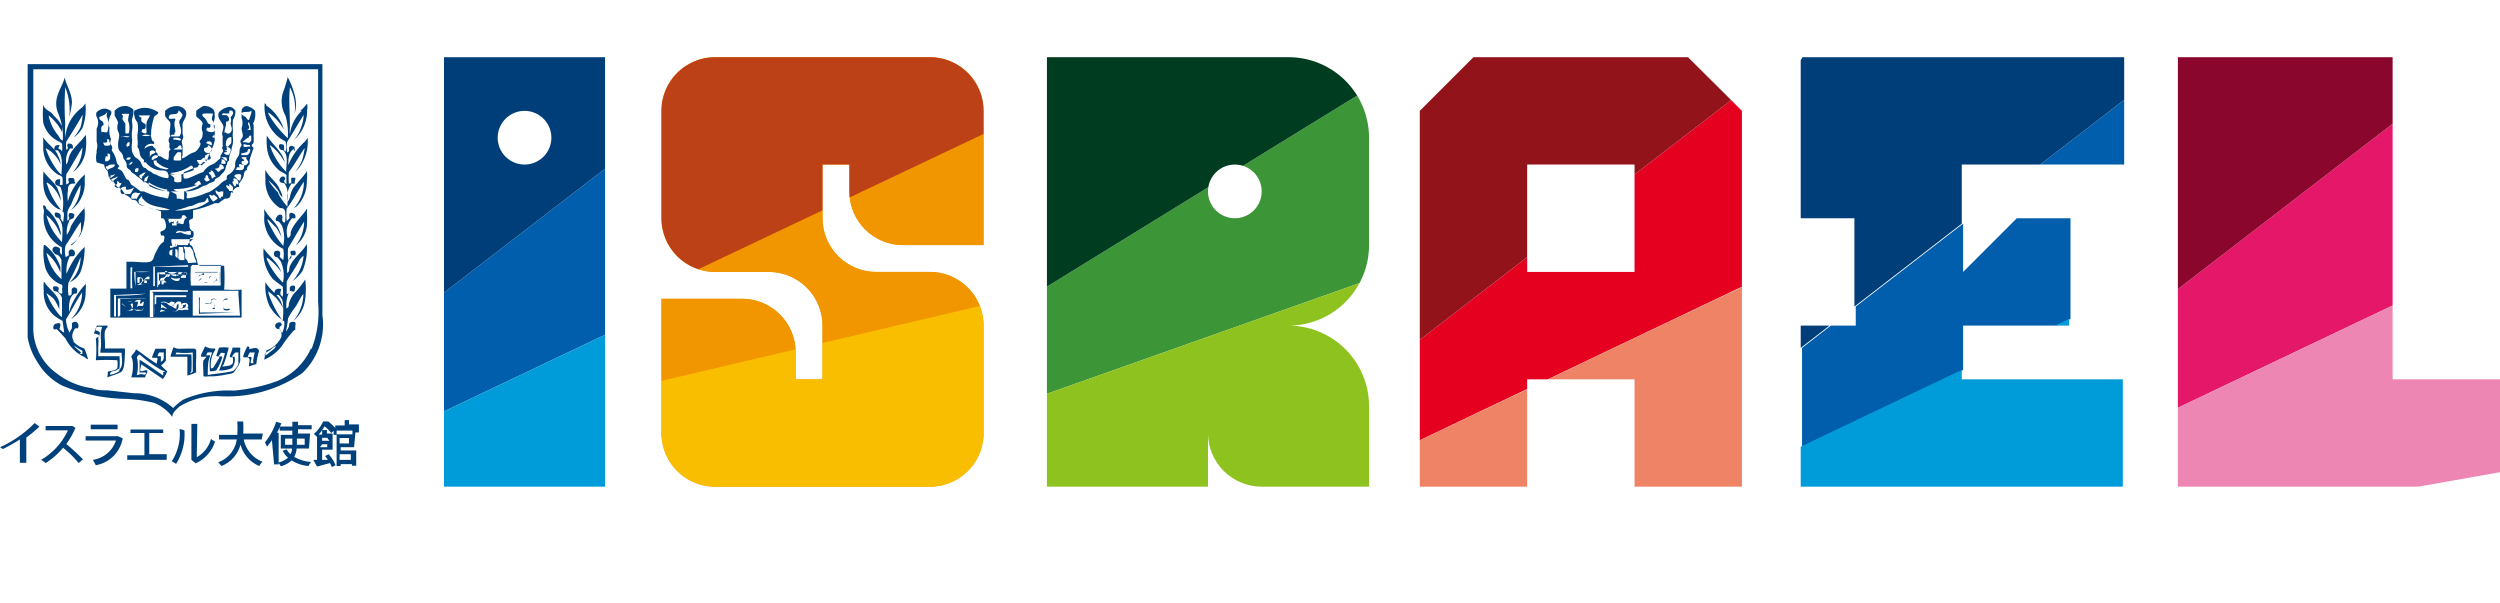
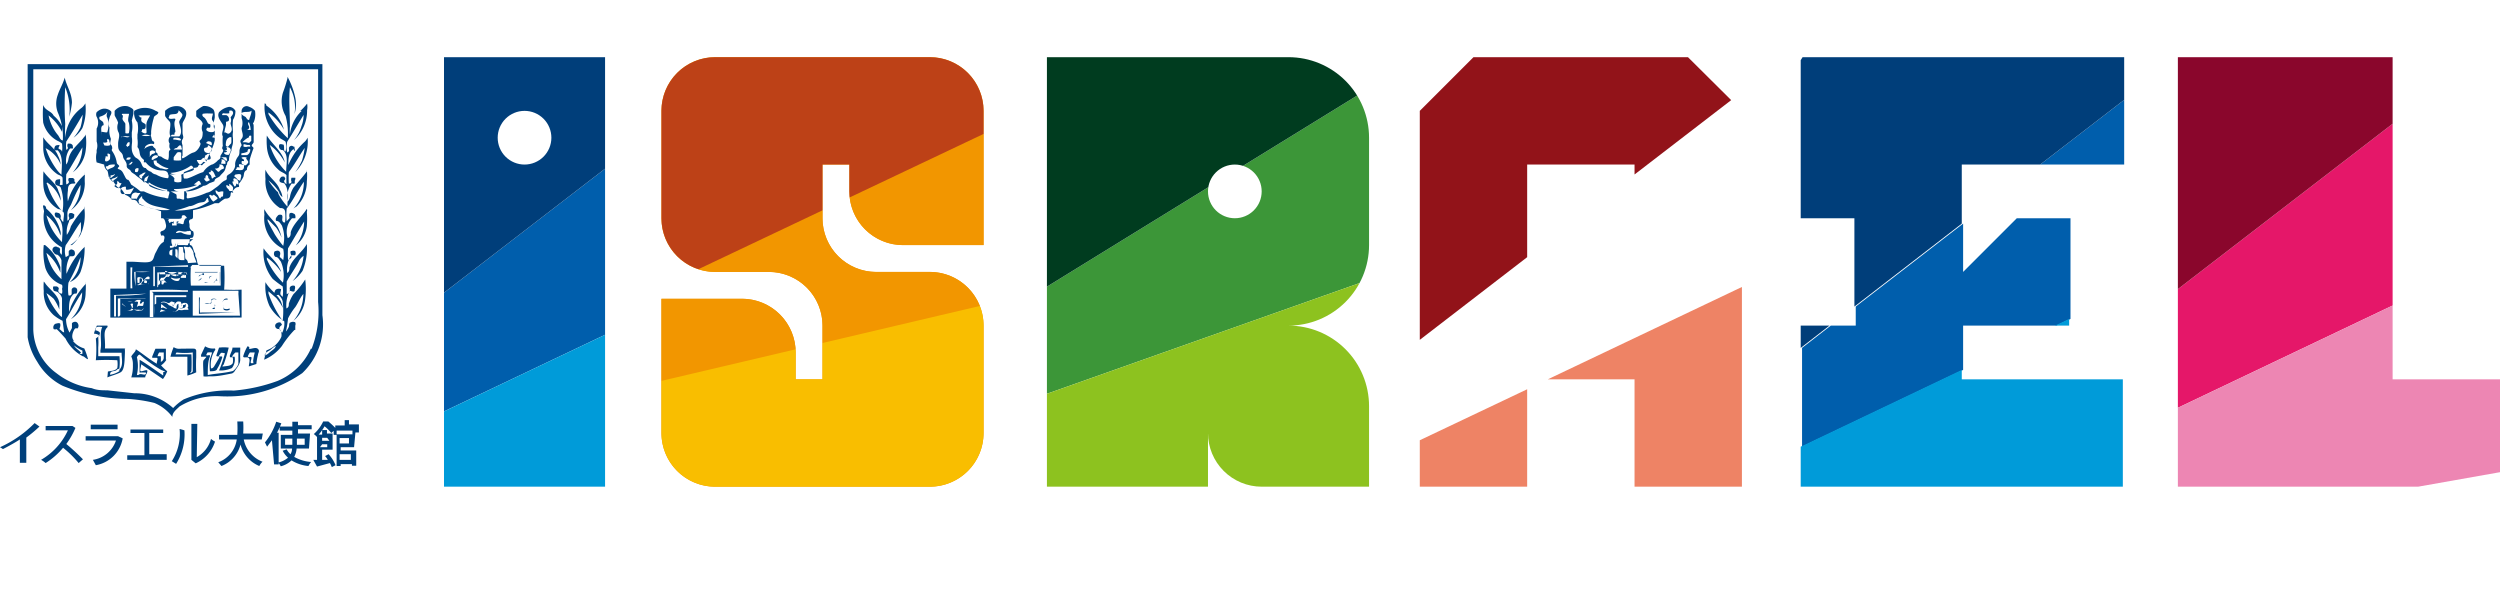
<svg xmlns="http://www.w3.org/2000/svg" viewBox="0 0 93.13 22.48">
  <defs>
    <style>.cls-1{fill:#f29600;}.cls-2{fill:none;}.cls-3{clip-path:url(#clip-path);}.cls-4{fill:#bd4117;}.cls-5{fill:#f9be00;}.cls-6{fill:#e50020;}.cls-7{fill:#921319;}.cls-8{fill:#ee8365;}.cls-9{fill:#e51769;}.cls-10{fill:#8a062c;}.cls-11{fill:#ed86b3;}.cls-12{clip-path:url(#clip-path-2);}.cls-13{fill:#3c9638;}.cls-14{fill:#003c1f;}.cls-15{fill:#8dc21f;}.cls-16{clip-path:url(#clip-path-3);}.cls-17{fill:#005eac;}.cls-18{fill:#003e7a;}.cls-19{fill:#009bd9;}.cls-20{clip-path:url(#clip-path-4);}.cls-21{fill:#00407b;}</style>
    <clipPath id="clip-path" transform="translate(0 2.13)">
      <path class="cls-1" d="M26.64,0a2,2,0,0,0-2,2V6a2,2,0,0,0,2,2h2a2,2,0,0,1,2,2v2h-1V11a2,2,0,0,0-2-2h-3v5a2,2,0,0,0,2,2h8a2,2,0,0,0,2-2V10a2,2,0,0,0-2-2h-2a2,2,0,0,1-2-2V4h1V5a2,2,0,0,0,2,2h3V2a2,2,0,0,0-2-2Z" />
    </clipPath>
    <clipPath id="clip-path-2" transform="translate(0 2.13)">
      <path class="cls-2" d="M45,5a1,1,0,1,1,1,1,1,1,0,0,1-1-1M39,0V16h6V14a2,2,0,0,0,2,2h4V13a3,3,0,0,0-3-3,3,3,0,0,0,3-3V3a3,3,0,0,0-3-3Z" />
    </clipPath>
    <clipPath id="clip-path-3" transform="translate(0 2.13)">
      <path class="cls-2" d="M18.54,3a1,1,0,1,1,1,1,1,1,0,0,1-1-1m-2,13h6V0h-6Z" />
    </clipPath>
    <clipPath id="clip-path-4" transform="translate(0 2.13)">
      <rect class="cls-2" x="1.03" y="0.26" width="11.02" height="13.15" />
    </clipPath>
  </defs>
  <g id="レイヤー_2" data-name="レイヤー 2">
    <g id="レイヤー_1-2" data-name="レイヤー 1">
      <path class="cls-1" d="M26.64,0a2,2,0,0,0-2,2V6a2,2,0,0,0,2,2h2a2,2,0,0,1,2,2v2h-1V11a2,2,0,0,0-2-2h-3v5a2,2,0,0,0,2,2h8a2,2,0,0,0,2-2V10a2,2,0,0,0-2-2h-2a2,2,0,0,1-2-2V4h1V5a2,2,0,0,0,2,2h3V2a2,2,0,0,0-2-2Z" transform="translate(0 2.13)" />
      <g class="cls-3">
        <polygon class="cls-1" points="9.97 17.64 42.4 10.01 40.98 2.93 9.97 17.64" />
        <polygon class="cls-4" points="26.9 0 9.97 17.64 40.98 2.93 26.9 0" />
        <polygon class="cls-5" points="9.97 17.64 42.4 10.01 39.96 18.81 9.97 17.64" />
      </g>
-       <polygon class="cls-6" points="60.89 6.5 60.89 10.13 56.89 10.13 56.89 9.58 52.89 12.66 52.89 16.4 56.89 14.49 56.89 14.13 57.66 14.13 64.89 10.68 64.89 4.13 64.49 3.73 60.89 6.5" />
      <polygon class="cls-7" points="54.89 2.13 52.89 4.13 52.89 12.66 56.89 9.58 56.89 6.13 60.89 6.13 60.89 6.5 64.49 3.73 62.88 2.13 54.89 2.13" />
      <path class="cls-8" d="M57.66,12h3.23v4h3.87l.13,0V8.56Zm-4.77,2.27V16h4V12.37Z" transform="translate(0 2.13)" />
      <polygon class="cls-9" points="81.13 10.77 81.13 15.19 89.13 11.38 89.13 4.61 81.13 10.77" />
      <polygon class="cls-10" points="81.13 2.13 81.13 10.77 89.13 4.61 89.13 2.13 81.13 2.13" />
      <polygon class="cls-11" points="81.13 15.19 81.13 18.13 90.08 18.13 93.13 17.59 93.13 14.13 89.13 14.13 89.13 11.38 81.13 15.19" />
      <g class="cls-12">
        <polygon class="cls-13" points="23.77 20.06 55.18 8.94 52.99 2.06 23.77 20.06" />
        <polygon class="cls-14" points="38.67 0.68 23.77 20.06 52.99 2.06 38.67 0.68" />
        <polygon class="cls-15" points="23.77 20.06 55.18 8.94 53.71 17.96 23.77 20.06" />
      </g>
      <g class="cls-16">
        <polygon class="cls-17" points="1.5 22.48 31.58 8.17 28.69 1.55 1.5 22.48" />
        <polygon class="cls-18" points="14.31 1.67 1.5 22.48 28.69 1.55 14.31 1.67" />
        <polygon class="cls-19" points="1.5 22.48 31.58 8.17 31.06 17.29 1.5 22.48" />
      </g>
      <path class="cls-17" d="M76,4h3.13V1.59Zm-.87,2-2,2V6.2l-4,3.09V10h-.93l-1.07.83v3.68l6-2.86V10h3.47l.53-.25V6Z" transform="translate(0 2.13)" />
      <path class="cls-18" d="M67.15,0l-.07.11V6h2V9.29l4-3.09V4H76l3.13-2.41V0Zm-.07,10v.83L68.15,10Z" transform="translate(0 2.13)" />
      <path class="cls-19" d="M76.55,10h.53V9.75Zm-9.47,4.51V16h12V12h-6v-.35Z" transform="translate(0 2.13)" />
      <g class="cls-20">
        <path class="cls-21" d="M6.79,6.9h0v.05s0,0,0,0" transform="translate(0 2.13)" />
        <path class="cls-21" d="M8.57,11.18s.08,0,.1,0a.53.53,0,0,1,0,.22c-.07.11-.21.1-.33.12s0-.06,0-.09a6.13,6.13,0,0,0,.18-.61,1.43,1.43,0,0,0-.36,0l-.1.29c0,.07.11,0,.11.08L8,11.48s-.06.13-.14.11A1,1,0,0,1,8,10.93a.05.05,0,0,0,0-.08.55.55,0,0,1-.36-.08l-.15.32v.07l.08,0s.08,0,.11,0-.07.09-.1.14,0,.4,0,.59a.65.65,0,0,0,.19,0h.1c.26,0,.52-.06.78-.11l.07-.05c.09-.15.24-.29.23-.49s0-.28,0-.42l-.29,0c0,.1-.07.2-.1.31M8.88,11l0,.43a.63.63,0,0,1-.2.26c-.3.08-.63.09-.94.15,0-.22,0-.49.07-.66s-.15,0-.12-.11L7.73,11a.84.84,0,0,1,.17,0,1.69,1.69,0,0,1-.08.24,2.37,2.37,0,0,0,0,.46c.1,0,.25,0,.27-.09a1.59,1.59,0,0,0,.18-.4.07.07,0,0,0,0-.06s-.09,0-.12,0,.05-.08.07-.12.13,0,.16,0a4.38,4.38,0,0,1-.22.64,1,1,0,0,0,.48-.09.52.52,0,0,0,.1-.42s-.07,0-.1,0A.58.58,0,0,1,8.77,11s.09,0,.11,0" transform="translate(0 2.13)" />
        <path class="cls-21" d="M6.18,11.27v-.41c-.13,0-.29,0-.39,0l-.12.29v.05s.11,0,.17,0,0,.13,0,.22c-.27-.16-.52-.37-.78-.54,0,.09-.12.17-.17.27a.68.68,0,0,1,.06.32,1.38,1.38,0,0,1-.06.46l.52,0c0-.08.07-.14.08-.23s-.15,0-.23,0,0-.16,0-.26l.81.55a1.15,1.15,0,0,0,.16-.29A1.7,1.7,0,0,1,6,11.48a.67.67,0,0,0,.2-.21M5.93,11l.17,0c0,.06,0,.11,0,.18a.17.17,0,0,1-.11.17,1.47,1.47,0,0,0,0-.21s-.09,0-.12,0A.34.34,0,0,1,5.93,11m.15.73c0,.05,0,.09,0,.13-.31-.21-.58-.41-.88-.59,0,.16,0,.34,0,.48a1.42,1.42,0,0,1,.24,0c0,.16-.19,0-.27.08a.06.06,0,0,1-.07,0,1.43,1.43,0,0,0,0-.65s.06-.13.12-.09l.14.12a5.11,5.11,0,0,0,.66.45.59.59,0,0,1,.14.06" transform="translate(0 2.13)" />
        <path class="cls-21" d="M7.31,11.26l0-.32s0-.07-.07-.08-.35,0-.53,0a.34.34,0,0,1-.24-.06,2.17,2.17,0,0,0-.12.36s.06,0,.09,0l.54,0c0,.23,0,.47,0,.7a1.85,1.85,0,0,0,.33-.12,5.22,5.22,0,0,1,0-.56m-.18.52a6.22,6.22,0,0,0,0-.63c-.22,0-.39,0-.59,0A.16.16,0,0,1,6.58,11a2.39,2.39,0,0,0,.6,0s0,0,0,.06c0,.21,0,.43,0,.65,0,0-.06.07-.1.06" transform="translate(0 2.13)" />
        <path class="cls-21" d="M9.29,10.83s0-.05-.07-.06a1.73,1.73,0,0,0-.16.37c0,.09.15,0,.21.07s0,.21,0,.31l.28-.09a2,2,0,0,1,.06-.34c0-.07.08-.14,0-.22s-.23,0-.33,0m.16.53s0,0-.07,0,0-.13,0-.2-.11,0-.14-.05A.59.59,0,0,1,9.31,11l.18,0,0,0a2.84,2.84,0,0,0-.06.31" transform="translate(0 2.13)" />
        <path class="cls-21" d="M2.76,10.57c-.11-.11-.07-.28,0-.41s.12,0,.15-.09a.15.15,0,0,0,0-.13.13.13,0,0,0-.08-.08.16.16,0,0,0-.15.05c0,.06,0,.12,0,.18l-.09.17a1.09,1.09,0,0,1-.13-.5c.21-.33.38-.68.6-1a1.41,1.41,0,0,1-.42,1,1.17,1.17,0,0,0,.55-1,2.55,2.55,0,0,0,0-.4l0,.09a3,3,0,0,0-.55.84,1.18,1.18,0,0,1-.07.2s0,0,0-.05c0-.19,0-.41.12-.56s.15,0,.18-.13a.2.2,0,0,0,0-.11.11.11,0,0,0-.13-.06.12.12,0,0,0-.07.07c0,.05,0,.11,0,.16s-.07.09-.12.06a1.79,1.79,0,0,1,0-.47A7.81,7.81,0,0,0,3,7.45s0,0,0,.07a1.29,1.29,0,0,1-.4.86A.75.75,0,0,0,3,8a2.6,2.6,0,0,0,.15-1s0,0,0,.07a2.89,2.89,0,0,0-.67,1,1.11,1.11,0,0,1,.1-.6c0-.11.14,0,.2-.1a.16.16,0,0,0,0-.12c0-.05-.07-.08-.12-.09a.14.14,0,0,0-.1.07s0,.1,0,.15l-.11.07a.77.77,0,0,1,0-.45c.2-.28.35-.58.56-.86a2.47,2.47,0,0,1,0,.38l-.1.23A1.57,1.57,0,0,1,2.62,7l.06,0A1.56,1.56,0,0,0,3,6.61a1.79,1.79,0,0,0,.13-1.06l0,.09a3.42,3.42,0,0,0-.49.66,1,1,0,0,1-.15.32.91.91,0,0,1,.08-.49c0-.13.17-.07.19-.19s0-.08-.05-.12a.15.15,0,0,0-.13,0,.16.16,0,0,0,0,.16s0,.09-.07.11l0-.27c0-.14.1-.24.15-.36S2.85,5,3,4.76a1.35,1.35,0,0,1-.36.94,1.26,1.26,0,0,0,.52-1,1.93,1.93,0,0,1,0-.24s0-.12,0-.17a.3.3,0,0,0,0,.08,2.05,2.05,0,0,0-.63,1,1.34,1.34,0,0,1,0-.4c0-.09,0-.26.19-.26s0-.08.06-.13a.11.11,0,0,0-.07-.08s-.12,0-.14,0a.11.11,0,0,0,0,.14s0,.07-.1.1a2.36,2.36,0,0,1,0-.38c.21-.32.38-.65.6-1a1.45,1.45,0,0,1-.36.93,1.19,1.19,0,0,0,.48-.8,2.15,2.15,0,0,0,0-.62c0,.06-.07.11-.1.16-.21.25-.48.45-.54.77a.5.5,0,0,1-.08.2.78.78,0,0,1,.14-.6s.08,0,.1,0,0-.07,0-.11a.13.13,0,0,0-.1-.07s-.07,0-.08,0a.14.14,0,0,0,0,.15s0,.06-.06.08,0,0,0,0a1.07,1.07,0,0,1,0-.31c.21-.32.41-.65.61-1A2.24,2.24,0,0,1,3,2.61,1.86,1.86,0,0,1,2.74,3a1.24,1.24,0,0,0,.33-.36,2,2,0,0,0,.11-.92.65.65,0,0,1-.13.16A1.53,1.53,0,0,0,2.43,3a4.38,4.38,0,0,1,0-.51,10.56,10.56,0,0,1,0-1.37,2.22,2.22,0,0,1,.15,1.1,3.18,3.18,0,0,0,.1-.52c0-.36-.2-.62-.27-.94-.06.23-.19.43-.26.65a.94.94,0,0,0,0,.64A2.24,2.24,0,0,1,2.34,3.1c-.1,0-.13-.15-.2-.22s0,0,0,0a1.65,1.65,0,0,1-.33-.71,1.84,1.84,0,0,1,.5.61,1.29,1.29,0,0,0,0-.21A1.24,1.24,0,0,0,2,2.18C1.91,2,1.69,2,1.61,1.78a3.66,3.66,0,0,0,0,.66,1.08,1.08,0,0,0,.54.68.54.54,0,0,1,.16.1,1.09,1.09,0,0,1,0,.31s0-.07-.09-.1,0-.11,0-.15a.15.15,0,0,0-.09,0s-.08,0-.09.07a.11.11,0,0,0,0,.12s.06,0,.11,0c.21.22.15.58.14.91a1.24,1.24,0,0,1-.19-.21,2.88,2.88,0,0,1-.4-.78A1.17,1.17,0,0,1,2.26,4a.84.84,0,0,0-.1-.33c-.1-.28-.4-.43-.55-.69v.36a1.21,1.21,0,0,0,.5,1c.07.06.18.06.22.15a2.43,2.43,0,0,1,0,.27s-.06,0-.09,0,0-.06,0-.08,0-.09,0-.12-.08,0-.12,0a.12.12,0,0,0-.06.14c0,.11.18.06.21.18a1.92,1.92,0,0,1,.06.87,2.63,2.63,0,0,1-.57-1s-.05-.06,0-.08a1.23,1.23,0,0,1,.5.68A.75.75,0,0,0,2.18,5c-.07-.3-.4-.49-.56-.75a3.77,3.77,0,0,0,0,.58,1.11,1.11,0,0,0,.55.83c.07,0,.14.05.19.11s0,.23,0,.36c-.06,0-.07-.09-.11-.13a.15.15,0,0,0,0-.13.11.11,0,0,0-.1-.07.1.1,0,0,0-.1,0,.14.14,0,0,0,0,.11.11.11,0,0,0,.12.07c.22.23.15.57.14.91a2.14,2.14,0,0,1-.58-1,1.51,1.51,0,0,1,.52.75.29.29,0,0,0,0-.16,1.59,1.59,0,0,0-.53-.84s0-.1-.08-.12,0,.15,0,.23A1.27,1.27,0,0,0,2.3,7.08a1.2,1.2,0,0,1,0,.28s0,0,0,0a.16.16,0,0,1-.06-.19s0-.08-.09-.09A.12.12,0,0,0,2,7.27a.16.16,0,0,0,.14.09.36.36,0,0,1,.15.21c0,.24,0,.45,0,.7,0,0,0,.05,0,0a1.63,1.63,0,0,1-.43-.59,1.79,1.79,0,0,1-.13-.39,1.73,1.73,0,0,1,.52.74l0-.21A1.73,1.73,0,0,0,1.68,7S1.65,7,1.63,7a2.38,2.38,0,0,0,.06.85,1,1,0,0,0,.62.63.2.2,0,0,1,0,.15.37.37,0,0,1,0,.18s-.08,0-.12-.06,0-.09,0-.14a.11.11,0,0,0-.08-.07s-.09,0-.12,0a.13.13,0,0,0,0,.12c0,.06.09.06.14.08s.19.16.18.28v.66a.28.28,0,0,1-.09-.07,2.75,2.75,0,0,1-.49-.82v0A2.44,2.44,0,0,1,2,9a1.71,1.71,0,0,1,.21.4c0-.08,0-.16,0-.25-.05-.29-.32-.46-.5-.69,0,0-.05-.08-.08-.1a2.11,2.11,0,0,0,0,.35A1.14,1.14,0,0,0,2,9.61a1.67,1.67,0,0,0,.33.21l.06.43c-.06,0-.1-.07-.15-.1s0-.07,0-.11a.21.21,0,0,0,0-.12.16.16,0,0,0-.12,0A.13.13,0,0,0,2,10a.15.15,0,0,0,0,.13.15.15,0,0,0,.11,0c.12.11.22.23.33.35a1.51,1.51,0,0,0,.64.66c.06,0,.12.1.2.11a2.7,2.7,0,0,0-.14-.4.83.83,0,0,1-.43-.29m.31.45c-.08-.1-.21-.16-.26-.27h0a1.44,1.44,0,0,0,.31.19s0,.07,0,.12a.21.21,0,0,1-.11,0" transform="translate(0 2.13)" />
        <path class="cls-21" d="M6.86,9.23c-.09,0,0,.09-.08.11s0,0-.11,0a.2.2,0,0,0,.17,0s.09,0,.08-.11,0,0-.06,0" transform="translate(0 2.13)" />
        <path class="cls-21" d="M1,.26v9.89a2.39,2.39,0,0,0,.39,1.2,2.28,2.28,0,0,0,.94.89,6.49,6.49,0,0,0,2.42.49,5.46,5.46,0,0,1,1,.15,1.61,1.61,0,0,1,.67.52c0-.17.16-.28.27-.39a2.63,2.63,0,0,1,1.49-.38,4.92,4.92,0,0,0,3.08-.86,2.51,2.51,0,0,0,.75-2.16V.26Zm10.58,10.6a2.35,2.35,0,0,1-1.24,1.2,6.23,6.23,0,0,1-1.63.36,4.29,4.29,0,0,0-1.87.33,2,2,0,0,0-.39.32A2.13,2.13,0,0,0,5,12.52l-1-.11c-.19,0-.39,0-.58-.08a2.75,2.75,0,0,1-1.32-.56,2.08,2.08,0,0,1-.86-1.62V.45H11.85V9.12a3.84,3.84,0,0,1-.24,1.74" transform="translate(0 2.13)" />
        <path class="cls-21" d="M4.68,10.85H3.91a1.62,1.62,0,0,0,0-.22c0-.19-.06-.41.07-.55s0,0,0,0A.06.06,0,0,0,4,10c-.13,0-.27,0-.39,0a1.54,1.54,0,0,0-.11.3s.12,0,.21.07l-.14.11a4.34,4.34,0,0,1,0,.81,7.18,7.18,0,0,1,.8,0,.94.94,0,0,1,0,.29c-.08.11-.22.1-.35.13L4,11.93H4c.16-.07.34-.11.49-.19s.15-.42.16-.64,0-.17,0-.24m-.18.82a.85.85,0,0,1-.37.15c0-.18.17-.1.25-.18s.09,0,.1-.07a2.17,2.17,0,0,0,0-.44c-.27,0-.53,0-.79,0l0-.33a2.31,2.31,0,0,0,0-.37c0-.08.14-.16,0-.23s-.13,0-.1-.06,0-.08.06-.1.15,0,.19,0c-.12.26,0,.58-.07.87,0,0,0,.07,0,.09.26,0,.54,0,.79,0,0,.24.08.5-.11.66" transform="translate(0 2.13)" />
        <path class="cls-21" d="M11.24,2a1.43,1.43,0,0,0-.44.88s0,0,0,0a1.53,1.53,0,0,1,0-.3c0-.5-.05-1,0-1.46a1.56,1.56,0,0,1,.17,1A1.21,1.21,0,0,0,11,1.51a2.83,2.83,0,0,0-.29-.78l0,.05a4.84,4.84,0,0,1-.17.54,1.1,1.1,0,0,0,.1.87,2.52,2.52,0,0,1,.08.83s0,.06,0,0A4.08,4.08,0,0,1,10,2.12s0-.05,0-.06a2,2,0,0,1,.58.64,1.68,1.68,0,0,0-.66-.9s0-.07-.06-.08A1.44,1.44,0,0,0,10.41,3c.07.06.16.09.23.15a.88.88,0,0,1,0,.36c-.08,0-.05-.12-.06-.18s0-.08-.07-.08a.12.12,0,0,0-.1,0,.15.15,0,0,0,0,.14.12.12,0,0,0,.13.07c.22.19.12.52.12.81a2.48,2.48,0,0,1-.61-1,1.91,1.91,0,0,1,.56.65c-.08-.39-.46-.66-.67-1a2.54,2.54,0,0,0,0,.39,1.25,1.25,0,0,0,.42.87c.09.1.22.12.31.21l0,.34s-.13-.08-.07-.15,0-.08,0-.12a.13.13,0,0,0-.12,0,.19.19,0,0,0-.07.13c0,.09.12.09.18.11.19.23.11.58.12.87l0,0a2.21,2.21,0,0,1-.34-.48s0-.07-.05-.09A2.49,2.49,0,0,1,10,4.59a1.84,1.84,0,0,1,.4.44c0,.06.06.14.12.18a.67.67,0,0,0-.1-.28c-.1-.29-.42-.46-.53-.74a2,2,0,0,0,0,.35,1.18,1.18,0,0,0,.54,1.08c.06,0,.17,0,.19.13a1.78,1.78,0,0,1,0,.4.07.07,0,0,1-.06,0c-.1-.08,0-.18-.06-.27a.17.17,0,0,0-.13,0s-.06.06-.08.1a.11.11,0,0,0,0,.12c.11,0,.16.1.21.17a1.28,1.28,0,0,1,.05.76,3.54,3.54,0,0,1-.32-.44c-.09-.17-.18-.32-.26-.49,0,0,0,0,0-.07l.32.32a1.9,1.9,0,0,1,.2.37,1.32,1.32,0,0,0-.1-.3c-.11-.28-.42-.49-.54-.76a.69.69,0,0,0,0,.2,1.26,1.26,0,0,0,.7,1.28,1,1,0,0,1,0,.42s-.07-.07-.11-.1,0-.09,0-.14a.11.11,0,0,0-.05-.1.13.13,0,0,0-.11,0s-.07,0-.07.07a.14.14,0,0,0,.05.15c.11,0,.14.11.2.17a1.28,1.28,0,0,1,.08.79,2.83,2.83,0,0,1-.6-.87s0,0,0-.07a2.09,2.09,0,0,1,.53.54.46.46,0,0,0-.07-.16c-.14-.27-.42-.47-.58-.72a1.57,1.57,0,0,0,.34,1.14,4.5,4.5,0,0,0,.37.28,1.27,1.27,0,0,1,0,.39s0,0-.06-.06,0-.16,0-.23a.22.22,0,0,0-.16,0,.11.11,0,0,0-.07.08.13.13,0,0,0,0,.13.18.18,0,0,0,.13,0,.49.49,0,0,1,.16.24,3,3,0,0,1,0,.73A3.94,3.94,0,0,1,10,8.8s0-.05,0-.08l.29.25a2.19,2.19,0,0,1,.25.37,1.09,1.09,0,0,0-.05-.17c-.09-.3-.45-.5-.6-.79a1.77,1.77,0,0,0,.15.89,1.58,1.58,0,0,0,.55.57.77.77,0,0,1-.08.43s0,0-.05-.06-.09-.13,0-.2,0-.08,0-.12a.14.14,0,0,0-.11,0,.15.15,0,0,0-.09.07.12.12,0,0,0,.15.16.35.35,0,0,1,.07.3.94.94,0,0,1-.55.5,3.58,3.58,0,0,0-.09.35,1.64,1.64,0,0,0,.66-.51,3.75,3.75,0,0,1,.47-.6H11S11,10.07,11,10a.17.17,0,0,0,0-.12.17.17,0,0,0-.17,0c-.05,0-.06.07-.06.12s-.06.15-.12.22,0,0,0,0a3.85,3.85,0,0,0,.08-.49A2.34,2.34,0,0,1,11,9.31c.11-.16.18-.35.3-.49a1.55,1.55,0,0,1-.37,1A1.2,1.2,0,0,0,11.37,9a2.88,2.88,0,0,0,0-.72,3.22,3.22,0,0,1-.44.55,1.41,1.41,0,0,0-.17.35c0,.07,0,.14-.09.18a1.2,1.2,0,0,1,.11-.63c0-.06.08,0,.13,0s.07,0,.07-.08a.16.16,0,0,0,0-.13.16.16,0,0,0-.12,0,.11.11,0,0,0-.07.09.18.18,0,0,1-.11.22l0-.47c.13-.25.31-.48.44-.73a.53.53,0,0,1,.19-.23,1.64,1.64,0,0,1-.41.94,1.49,1.49,0,0,0,.37-.38,2.18,2.18,0,0,0,.16-1c-.17.31-.54.54-.65.88,0,.07,0,.15-.08.2a.94.94,0,0,1,.15-.66s.11,0,.14,0a.14.14,0,0,0,0-.16.2.2,0,0,0-.13,0c-.09,0,0,.16,0,.23a.22.22,0,0,1-.13.1,3.05,3.05,0,0,1,0-.43c.2-.33.39-.67.6-1a1.48,1.48,0,0,1-.31.89,1.08,1.08,0,0,0,.41-.71,3.27,3.27,0,0,0,0-.54.14.14,0,0,0,0-.11c-.18.29-.5.54-.6.87,0,.08,0,.18-.11.22A.73.73,0,0,1,10.88,6S11,6,11,6a.17.17,0,0,0,0-.1s0-.06-.08-.08a.11.11,0,0,0-.13,0,.25.25,0,0,0,0,.17l-.11.12a2.46,2.46,0,0,1,0-.47c.25-.32.42-.69.64-1a1.44,1.44,0,0,1-.39,1s.08-.06.12-.08a1.3,1.3,0,0,0,.38-.93,2.16,2.16,0,0,0,0-.44l0,.07c-.15.2-.33.4-.49.59a.93.93,0,0,0-.13.31.47.47,0,0,1-.09.22.83.83,0,0,1,.15-.68.12.12,0,0,0,.11,0s0-.06,0-.1A.16.16,0,0,0,11,4.49s-.1,0-.14,0a.19.19,0,0,0,0,.15s0,.07-.1.07a3,3,0,0,1,0-.43c.22-.29.39-.61.59-.9a2.63,2.63,0,0,1-.1.47,2.67,2.67,0,0,1-.25.43A1.62,1.62,0,0,0,11.46,3s-.06.11-.11.15a2.42,2.42,0,0,0-.61.87c0-.17,0-.4.12-.53s.08,0,.11,0,0-.08,0-.13,0,0-.07-.05a.1.1,0,0,0-.13.05.17.17,0,0,0,0,.1s0,.07-.07.09a.9.9,0,0,1,0-.4c.21-.33.4-.66.61-1a1.2,1.2,0,0,1-.08.42,1.39,1.39,0,0,1-.28.52,1.47,1.47,0,0,0,.49-1.12.62.62,0,0,0,0-.24,2.27,2.27,0,0,1-.26.28m-1.15,9a.62.62,0,0,1-.17.11c0-.14.16-.16.24-.24a1.92,1.92,0,0,1,.17-.13c0,.11-.15.17-.24.26" transform="translate(0 2.13)" />
        <path class="cls-21" d="M7.4,8.17s0-.05.09-.07.07.05.11,0l0-.05c-.07,0-.11.05-.15.09" transform="translate(0 2.13)" />
        <path class="cls-21" d="M7.41,9.56l1.36-.05-1.26,0a.08.08,0,0,1-.06,0,3.48,3.48,0,0,1,0-.56c.22,0,.48,0,.69,0s.44,0,.65,0v0c-.46,0-.9,0-1.38,0,0,.21,0,.44,0,.65" transform="translate(0 2.13)" />
        <path class="cls-21" d="M9,8.72s0-.05,0-.06a5.81,5.81,0,0,1-.59,0s0,0-.06,0a6.58,6.58,0,0,0,0-.89H8c-.16,0-.34,0-.51,0s-.13-.2-.19-.31,0-.11-.05-.18S7.19,7,7.08,7a.39.39,0,0,1,0-.24c0-.06.08,0,.11-.06a.25.25,0,0,0,0-.22c-.06,0-.14-.1-.13-.2s-.05-.15,0-.21.11,0,.13-.11V5.7a3.65,3.65,0,0,0,.81-.26s.1,0,.15,0a1.24,1.24,0,0,1,.23-.17c.07,0,.2,0,.21-.15s.06-.06.1-.07A.31.31,0,0,0,8.66,5s0,0,0,0,.1-.16.2-.16,0-.1.05-.14a1,1,0,0,0,.14-.21c.06-.09,0-.23.15-.29a.21.21,0,0,1,.1-.2s0-.08,0-.14.06-.23.1-.35.07-.12,0-.18.05-.11.05-.17,0-.13,0-.19,0-.25,0-.39-.06-.09,0-.15A.77.77,0,0,0,9.5,2a.46.46,0,0,0-.22-.15C9.14,1.77,9,1.89,9,2s0,.19,0,.27a.53.53,0,0,1,0,.37c0,.15.1.28,0,.4S9,3.19,9,3.29a.39.39,0,0,0-.08.2c0,.08,0,.15-.05.21s-.12.19-.11.31-.09.28-.24.36,0,.17-.13.22-.2.17-.32.25-.23.19-.37.21A2.63,2.63,0,0,1,7,5.26c-.1,0,0-.14-.06-.22S6.92,5,7,5a1.31,1.31,0,0,0,.58-.21c.1,0,.16-.06.23-.1a1.34,1.34,0,0,0,.18-.07c0-.12.15-.12.21-.2s.14-.13.18-.22S8.42,4,8.46,4a.15.15,0,0,1,.07-.15.74.74,0,0,1,.09-.36c0-.13.06-.22.06-.34s0-.09,0-.13a.66.66,0,0,1,0-.24,2.22,2.22,0,0,1,0-.45A.57.57,0,0,0,8.77,2a.28.28,0,0,0-.23-.15.67.67,0,0,0-.38.2c-.09.17.06.32.14.46s-.08.3,0,.44a2.09,2.09,0,0,0,0,.36s-.05.08,0,.13-.05.16-.09.24v.05c0,.07-.08.09-.11.13S7.94,4,7.89,4a.72.72,0,0,0-.32.28c-.21.06-.39.18-.6.24,0,0-.09,0-.11,0s-.05-.17,0-.24l.38-.16s.13,0,.14-.06.13-.06.17-.13.08,0,.1,0,.12-.22.16-.35a.54.54,0,0,0,.07-.13A1.7,1.7,0,0,0,8,3.1S8,3,8,3s0-.18,0-.27a.5.5,0,0,1,0-.17c-.08-.1,0-.23,0-.33S8,2,7.94,1.94a.48.48,0,0,0-.37-.12A1.38,1.38,0,0,0,7.31,2c0,.07,0,.13,0,.19s.24.16.24.3a.35.35,0,0,0,0,.3c0,.1,0,.22-.08.29s0,.09,0,.15-.11.28-.26.32-.27.17-.41.22a.07.07,0,0,1,0-.1c0-.08,0-.19,0-.26s0-.07,0-.11-.06-.15,0-.24,0-.15,0-.24,0-.22,0-.33S7,2.21,6.92,2a.37.37,0,0,0-.25-.17A.6.6,0,0,0,6.15,2s0,.11,0,.17.11.16.17.23,0,.27,0,.41.06.12,0,.17a.21.21,0,0,0,0,.24.32.32,0,0,0,0,.17s.06.05,0,.08,0,.23-.06.36A.61.61,0,0,1,6,3.7s-.13,0-.13-.09a.07.07,0,0,0-.07-.06s0-.07,0-.11-.08-.07-.1-.12-.2,0-.29.07,0,0,0-.06a.31.31,0,0,1,.14-.09.29.29,0,0,1,.18,0,.09.09,0,0,0,0-.1c-.08,0-.08-.12-.1-.18a.09.09,0,0,1,0-.09s0-.07,0-.11a2.77,2.77,0,0,1,.1-.5c0-.09.15-.1.17-.2A.22.22,0,0,0,5.8,2a.77.77,0,0,0-.8,0,.55.55,0,0,0,.12.43,1.08,1.08,0,0,1,0,.45c0,.06,0,.1,0,.15a1.12,1.12,0,0,1,0,.32c.1.1.06.25.13.36s.13.09.11.17.06,0,.09.06A.76.76,0,0,0,6,4.22c.08,0,.24,0,.26.13a.16.16,0,0,1,0,.16,1,1,0,0,1-.45-.14.29.29,0,0,1-.18-.1.35.35,0,0,1-.2-.14c-.13,0-.14-.14-.19-.22s-.1-.12-.17-.16-.15-.18-.16-.31,0-.12,0-.18a.92.92,0,0,0,0-.29c0-.06,0-.11,0-.17a1.09,1.09,0,0,0,0-.44l.06-.25s0-.07,0-.13-.13-.12-.21-.15A.5.5,0,0,0,4.27,2c0,.05,0,.1,0,.15s.11.19.13.3a.44.44,0,0,0,0,.32c.09.15,0,.29,0,.45s0,.22.1.32.07.15.1.22.13.16.12.28.12.13.15.2.13.1.19.16.23.15.32.29a.28.28,0,0,1,0-.13c0-.08.11-.11.17-.16l0,0a.83.83,0,0,0-.08.22s-.08,0-.1,0A2.24,2.24,0,0,0,6.27,5c.09,0,0,.16,0,.23s-.12,0-.17,0A2.61,2.61,0,0,1,5.36,5s-.08,0-.11,0-.12-.09-.18-.13-.13-.09-.19-.13a.59.59,0,0,0-.1-.17c-.08,0-.11-.1-.15-.17s-.07-.18-.19-.22,0-.08,0-.12-.08-.07-.09-.13a1,1,0,0,0-.17-.43.07.07,0,0,1,0-.09c0-.05,0-.1-.05-.15s0-.15,0-.22a.8.8,0,0,1-.05-.41.46.46,0,0,1,0-.36c0-.08.1-.15.06-.25a.35.35,0,0,0-.34-.09.51.51,0,0,0-.2.12.21.21,0,0,0,0,.17.46.46,0,0,1,0,.44c0,.12,0,.26,0,.38s0,.06,0,.1a.51.51,0,0,1,0,.32s0,.05,0,.09a.8.8,0,0,0,0,.37L3.88,4A.32.32,0,0,0,4,4.23c.06.13,0,.3.22.39a1,1,0,0,0,.18.24c.12,0,.2.17.27.27a.48.48,0,0,1,.24.18c.07,0,.17,0,.22.11s.24.11.35.17A4.91,4.91,0,0,1,6,5.74V6h.05c.09,0,.11.15.13.23s0,.2-.13.24S6,6.58,6,6.65a.13.13,0,0,1,.1,0c.06.06,0,.15,0,.23-.17.09-.22.26-.3.4s-.06.29-.21.34-.46,0-.69,0c-.06,0-.13,0-.19,0,0,.32,0,.64,0,1l-.6,0c0,.33,0,.65,0,1,0,0,0,.08,0,.08H9a0,0,0,0,0,0,0ZM8.61,3.21s-.07.07-.1.11-.11,0-.1-.07,0-.2.13-.26a.07.07,0,0,1,.08,0s0,.12,0,.17m-.34-1a.05.05,0,0,1,.05-.07.74.74,0,0,0,.21,0s0-.07,0-.09a.12.12,0,0,1,.11,0c.08.09,0,.16-.06.24a.3.3,0,0,1,0,.21c0,.11.1.24,0,.35s-.15,0-.22,0,0,0,0-.06.05-.17.05-.25,0,0,0-.06.1,0,.11-.1a.16.16,0,0,0-.1-.17s-.1,0-.12,0m.12,1.19c.06,0,.14,0,.17.11a.42.42,0,0,1-.08.18c-.06,0-.13,0-.17-.06s.09,0,.11-.09,0,0,0,0-.09,0-.11,0,.07,0,.11-.06m0,.4,0,0s0,.07-.08,0-.09-.09-.15-.1.14,0,.2,0m-.19.08s.06,0,.08,0a.3.3,0,0,1,.08.08s0,.07,0,.08-.09,0-.14,0,0-.07,0-.12M8.17,4s.05,0,.06,0,.07,0,.1.08,0,.07-.07.1-.07.09-.14.09A1.83,1.83,0,0,0,8,4.15c.06,0,.17,0,.18-.12m-.33.25a0,0,0,0,1,0-.06c.1,0,.13.12.17.2s0,0-.07.07-.06,0-.08-.06-.1-.08-.09-.14,0,0,0,0m-.21.23a.11.11,0,0,1,.08,0s0-.16.07-.12,0,.09.08.14a.07.07,0,0,1,0,.06c-.06,0-.09.07-.15,0s-.06-.08,0-.13M5.38,3.22c0-.06.06-.06.1-.07s0,0,0,0-.09,0-.14,0M5.14,2.17s0,0,0,0,.23,0,.35,0l0,0s.09,0,.1,0-.11.17-.13.28,0,.26,0,.34-.11.05-.17,0,0,0,0-.07.1,0,.13-.09a.25.25,0,0,0,0-.13c-.05-.05-.13-.06-.15-.12s0-.09,0-.12-.08,0-.08-.08m.08.74a.43.43,0,0,1,.33,0s0,0,0,0a.61.61,0,0,1-.3,0l0,0m.28.76c0-.06,0-.1,0-.16a.13.13,0,0,1,.2,0c0,.08-.07.07-.11.09s-.07.1-.13.08m.11.13c0-.06,0-.09.07-.14a.15.15,0,0,1,.17,0c0,.08-.12.08-.18.14a.07.07,0,0,1-.06,0m.32.32c-.08-.06-.22-.08-.24-.21s0-.06.07-.08,0,.07.09.1a.84.84,0,0,0,.39.19c-.08.09-.2,0-.31,0M4.77,3.35s0,0-.07-.05a.33.33,0,0,1,.07-.13,0,0,0,0,1,.06,0c0,.06,0,.16-.06.14m.06.3s0,.06,0,.06,0-.07,0-.1,0,0,0,0M4.47,2.11s.12,0,.18,0,.12,0,.15,0-.07.22,0,.33a.86.86,0,0,1,0,.39.19.19,0,0,1-.13,0c0-.08,0-.12,0-.14s0-.14,0-.2-.14-.14-.1-.24a.15.15,0,0,0,0-.09s-.07,0,0-.07M4.53,3a.09.09,0,0,1,0-.05,1,1,0,0,1,.25,0l.05,0c-.07.08-.19,0-.29,0m.17.86c0-.09.11-.08.16-.07a.09.09,0,0,1-.07.08s-.06,0-.09,0M4.86,4S4.8,4,4.79,4s.07-.06.1-.09.05,0,.05,0S4.89,4,4.86,4m.26.27a.1.1,0,0,1-.09,0s0,0,0-.06.07-.09.13-.07h0c0,.06,0,.13-.08.16m.21.15a.1.1,0,0,1,0,.07.12.12,0,0,1-.1-.07c0-.06,0-.06.08-.09a.33.33,0,0,1,.1-.06s0,0,.06,0a1.06,1.06,0,0,0-.1.12M7.07,7.06a.52.52,0,0,1,.14.22c0,.12.07.25.11.37L7,7.67s0-.1-.07-.14,0-.28-.07-.41.14,0,.2-.06M6.62,7s0,0,0-.06a.08.08,0,0,0,.06,0c-.11,0-.05.08-.11.11s-.09,0-.11,0,.07,0,.08-.06,0,0,0-.06,0,.18-.13.16a.08.08,0,0,1-.08,0s0-.05,0-.06,0,0,.06,0,0-.08,0-.11l0,0s0,0,0,0a.35.35,0,0,1,0-.14c.28,0,.56,0,.81,0,0,0,0,0,0,0S7,6.91,7,7a.42.42,0,0,1-.12,0s-.11,0-.14,0-.08,0-.12,0m0,.53a0,0,0,0,1,0,0c0-.06-.1-.09-.09-.16s0-.16,0-.2.08,0,.08,0a1.23,1.23,0,0,1,0,.33m-.19-.3,0,.19s-.1,0-.11-.06,0-.13.06-.15.07,0,.07,0M6.3,6.13s.07,0,.07,0-.08,0-.09,0,0-.06,0-.06m.38,1,.12,0c.09,0,0,.17.09.24l0,.25s-.06,0-.1,0-.13,0-.13-.11ZM7,6.49a.09.09,0,0,1,.11,0s0,.07,0,.11-.24,0-.32-.05-.15,0-.21,0,0-.06.07-.08.23.07.34,0M9.36,3.33s-.09,0-.13,0a.22.22,0,0,1-.16,0s0,0,0-.06.1,0,.16,0l.07,0a.07.07,0,0,1,0,.1m0-.2c0,.05-.1,0-.15,0s-.08,0-.11,0S9.21,3,9.25,3s0-.11.11-.07l0,0c0,.07,0,.13,0,.19m-.13-.32s.12,0,.14,0,0,0,0,0-.11,0-.1-.06M9,2.08c.11-.08.28,0,.37-.09l0,0c0,.15-.09.27-.1.42a1,1,0,0,1,.07.3H9.18s0,0,0,0,.08,0,.1-.08-.1-.14,0-.22a.19.19,0,0,0,0-.07c-.07,0-.09-.06-.12-.1S9,2.18,9,2.08m0,1.5a.64.64,0,0,0,.22-.06s0-.14.1-.09l0,0a.21.21,0,0,1-.12.22c-.08,0-.14,0-.21,0a0,0,0,0,1,0-.06m.18.19.06.08a.07.07,0,0,1,0,.09s-.08.12-.14.07S9,4,9,3.91s.08,0,.09-.06S9,3.79,9,3.74a.26.26,0,0,1,.19,0m-.37.36.14,0s-.06,0-.06-.08.14,0,.19,0l0,.07s0,.09-.07.11-.13,0-.2,0-.05,0,0-.06m-.05.23c.07,0,.25-.07.21.09s0,.16-.12.11a.93.93,0,0,0-.14-.14s0,0,.05-.06m-.05.26s-.06-.08,0-.12a.2.2,0,0,1,.16.13s0,0,0,.07-.05,0-.07,0,0,.09-.07.11,0,0,0,0-.08-.11-.08-.17.11,0,.14,0m-.26.19s0-.07,0-.11.1.06.13.1,0,.1,0,.15a.28.28,0,0,1-.13,0c0-.06-.11-.1-.11-.18s.06,0,.1,0M8.24,5l0,0s.05,0,.07,0,0,.1,0,.16-.06,0-.09.08-.08-.07-.11-.11a.19.19,0,0,1-.08-.17c.05,0,.07.06.13.06m-.33.1s.08.08.13,0,0,0,0,0,.11.08.14.12-.09.09-.13.13-.15-.14-.18-.22,0,0,0,0m-.74.4c.15,0,.25-.1.39-.13s.19,0,.25-.13.07.06.09.09a1.74,1.74,0,0,1-.45.23,2.56,2.56,0,0,1-.83.1,3,3,0,0,0,.55-.16m.17-.81.17-.13c.07,0,.07.07.1.11s-.07,0-.1.08A2.41,2.41,0,0,1,6.86,5c0,.08,0,.19,0,.27s-.12,0-.19,0,0,0-.06,0,0-.14-.06-.17S6.37,5,6.35,5s.24,0,.3,0-.17,0-.17-.09a2.19,2.19,0,0,0,.86-.15m.45-1.19c-.07,0-.17,0-.19-.12s.14-.05.14-.13.1,0,.14.06,0,.15-.09.19m.07-.29-.18-.08a.1.1,0,0,1,.13-.06s.07,0,.08.07a0,0,0,0,1,0,.07M8,3A.25.25,0,0,1,8,3c-.08,0-.13-.06-.21,0s.12,0,.16-.08,0,0,.06,0m-.47-.74c0-.08,0-.07.08-.08s.21,0,.31,0l0,0c0,.09-.08.19,0,.28s0,.18.05.27,0,.13-.06.14-.16,0-.22-.06,0,0,0-.07.11,0,.13-.05,0-.11,0-.11,0,0-.07,0,.05,0,.07,0-.06,0-.09-.05-.07-.17-.17-.23m.07,1.44c.08,0,.11-.15.18,0s0,.16-.12.16-.09-.07-.06-.12m-.17.13a.18.18,0,0,0,.09-.08c.06,0,.08.08.12.12s-.09.07-.13.13-.06,0-.11,0a.39.39,0,0,1-.11-.17s.09,0,.14,0m-.66-.39H6.47a0,0,0,0,1,0,0,.17.17,0,0,1,.12-.06s.06-.07.09-.09.08,0,.08.08a.11.11,0,0,1,0,.11m-.17.08a.15.15,0,0,1,.16,0l0,0v.28s0,0,0,0a.88.88,0,0,1-.28,0s0-.07,0-.1.12-.16.16-.24m-.15-.39C6.41,3,6.5,3,6.55,3s.17,0,.19.07-.15,0-.24,0-.09,0-.09,0m-.09-.92a.05.05,0,0,1,0,0c.13-.05.26,0,.31-.09s0-.1,0-.1.13.1.16.17-.08.17-.11.26.16.38,0,.56c-.09,0-.2,0-.28,0s0-.05,0-.06,0,0,.07,0,0-.06.05-.09-.07-.29,0-.44-.17,0-.24-.1m0,2.73a1.59,1.59,0,0,1-.68-.17.13.13,0,0,1-.06-.09.07.07,0,0,1,0-.06c.05,0,.08.06.13.07a1.55,1.55,0,0,0,.56.19s0,0,0,.06m0-.62c.1,0,.24,0,.32,0s-.16,0-.2-.06a1.45,1.45,0,0,0,.76-.27c.06,0,.09.07.11.12s-.09.08-.14.1a1.61,1.61,0,0,0-.33.12l0,0a.78.78,0,0,1,0,.26.36.36,0,0,1-.25,0,.17.17,0,0,1,0-.12.35.35,0,0,0-.23-.16m-2.5-1.4a2.54,2.54,0,0,0,0-.29s0-.13.08-.13a.08.08,0,0,0,0-.08c0-.07-.09-.09-.14-.15a.1.1,0,0,1,0-.09C3.92,2.16,4,2.07,4,2l0,0c0,.09-.06.17,0,.26a.84.84,0,0,1,0,.52c0,.05-.15,0-.22,0m.06.4S4,3.2,4,3.14a.09.09,0,0,1,0-.09s.07,0,.07.06.08.16,0,.18-.14,0-.18,0M4,3.71a.09.09,0,0,0,0-.09c0-.07.09,0,.1,0s0,.12,0,.16-.1.12-.16.1,0-.14,0-.2m0,.42c0-.07.07,0,.11-.08A.67.67,0,0,1,4.28,4h0c0,.11-.14.12-.22.17s-.07,0-.08,0m.14.3s0-.07,0-.07a.22.22,0,0,0,.16-.05,0,0,0,0,1,0,0c0,.06-.09.09-.13.14a.15.15,0,0,1-.12-.05m.23.2a.15.15,0,0,1-.13-.06s0,0,.06-.06a.46.46,0,0,0,.19-.08,0,0,0,0,1,0,0c0,.08-.13.11-.17.18m.08.17c0-.07.07,0,.08-.11a.06.06,0,0,1,0-.06c.07,0,.06.09.13.07s-.05.13-.07.19a.24.24,0,0,1-.18-.09m.44.31s-.08,0-.12,0-.08-.05-.08-.1,0-.16.13-.17a.1.1,0,0,1,.07,0s0,0,0,.08S5,4.88,5,4.84s0,0,0,0a1.27,1.27,0,0,1-.15.26m.24.17s-.07,0-.11,0l-.09,0c0-.07,0-.17.09-.21s.11,0,.17,0,.07,0,.08,0-.14.16-.14.27m.1.1c-.07-.08,0-.16.07-.23s0,.06.07.08c.26.33.7.27,1,.41a2,2,0,0,1-1.19-.26m1,.59c.17,0,.35,0,.52,0s.08-.09.13-.12a.1.1,0,0,1,.1,0S7,6,6.94,6s-.09.12-.1.19-.11,0-.18,0H6.57s0,0,0,0a.2.2,0,0,0,.09-.06.07.07,0,0,0-.08,0s0,.1,0,.14H6.41s0,0,0-.06.06,0,.06,0,0,0,0-.07,0,0-.06,0a.07.07,0,0,0-.06,0s0,.08-.06,0,0-.07,0-.11M5.69,7.8l.06,0L7,7.75l0,0a.07.07,0,0,1,0,.06l-1.23,0c0,.24,0,.49,0,.72,0,0,0,0-.06,0,0-.29,0-.53,0-.79m1.16.42s0-.07,0-.09-.08.07-.12,0a.13.13,0,0,1,.09-.06.12.12,0,0,1,.09,0s0,.06,0,.08a.06.06,0,0,1,.06,0c-.08,0-.11,0-.14,0m.08.13s-.07,0-.1,0,0,0-.07,0,0-.09.06-.1.09,0,.11,0m-.27,0a.24.24,0,0,1-.26,0c-.05,0-.08-.06-.11-.09s.11.08,0,.14a.26.26,0,0,1-.13-.1.11.11,0,0,1,0-.11c.07,0,.09.07.15.09a.24.24,0,0,0,.2,0l.13-.06a.14.14,0,0,1-.07.16s0,0,0-.06M5.92,8v.36L6,8.22c.06,0,.15,0,.18-.1s0,0,0,0a.18.18,0,0,1,.13.08s-.08-.05-.13,0-.08.14-.17.12,0,.11-.08.15,0,.09-.07.1l0-.55a10.2,10.2,0,0,1,1.09,0,0,0,0,0,1,0,.07c-.36,0-.69,0-1,0m.74.18c0,.1-.18.08-.28,0s0-.05,0-.05a.39.39,0,0,0,.3,0M6,8.32a.15.15,0,0,1,.13,0,.34.34,0,0,1,.08.09s0,0,0,0-.06-.05-.1,0,0,.07-.09.05a.32.32,0,0,1,0-.09M4.83,7.83c.22,0,.42,0,.62,0,0,0,.11,0,.12,0a.05.05,0,0,1,0,0H4.93a6.89,6.89,0,0,0,0,.78s0,0-.07,0c0-.28,0-.57,0-.86M5.56,8s0,0-.06,0a3.39,3.39,0,0,1-.45,0l0,.53s0,0,0,0A3.14,3.14,0,0,1,5,8a3.1,3.1,0,0,1,.59,0ZM4.44,9.66s0,0-.05,0c0-.25,0-.45,0-.67a4.38,4.38,0,0,1,.51,0c.16,0,.35,0,.52,0V9s0,0-.05,0c-.3,0-.59,0-.89,0,0,.22,0,.41,0,.61m.07-.37s0-.06,0-.07.08.1.15.12a.05.05,0,0,1,0,0,.18.18,0,0,1-.13-.09m.4.18c-.06.13-.22,0-.32.08.09-.06.2,0,.25-.09s-.1-.17,0-.19.08.13,0,.2m-.15-.29s.08,0,.12,0,0,0,.06,0a.35.35,0,0,1-.18,0m.45.36c-.07,0-.18,0-.21-.09s.06-.1,0-.16-.08.22.11.21.19.05.24-.07c0,.13-.1.08-.18.11m.18-.23c0,.1-.15,0-.22.07s.07-.17,0-.18-.07,0-.11,0a.19.19,0,0,1,.12-.07s.06,0,.1,0-.05.12,0,.14.06-.08.12-.07a.06.06,0,0,1,0,.06M4.32,8.9c0,.27,0,.52,0,.76,0,0-.08,0-.07,0v-.8l1.2-.05v0a6.13,6.13,0,0,1-1.12.07m.85-.41s-.08,0-.11,0,.16,0,.21-.11a.14.14,0,0,0,0-.11.08.08,0,0,0-.08,0s0,0,0,.09,0,0,0,.06a.08.08,0,0,1-.08,0s0-.06,0-.08a.22.22,0,0,1,0-.11.12.12,0,0,1,.12,0s.08,0,.09.09.12-.2.24-.11l0,.08s0,0-.06,0-.05,0-.07,0-.17.09-.18.19l.23,0c-.13,0-.25,0-.38.05m0-.21,0,0s0,0,0,.06,0-.09,0-.09m.38.14a.25.25,0,0,1-.11,0,.08.08,0,0,1,0-.08c0-.05.06,0,.09,0s0,0,0,.07.07,0,.06.06m.23.76a2.68,2.68,0,0,1,0,.4l0,0V8.87c.41,0,.8,0,1.18,0,0,0,0,0,0,.07-.42,0-.72,0-1.12,0,0,.07,0,.16,0,.24m.12.35s0,0,0,0S6,9.4,6,9.4a1.15,1.15,0,0,1,.17.06.5.5,0,0,0-.27.07M6,9.34a.1.1,0,0,1,0-.05s0,0,0-.07.14.12.23.13c-.07.06-.13-.07-.22,0M7,9.41s0,0-.06,0,.06,0,.06,0-.1,0-.14,0a.33.33,0,0,1-.2,0,.27.27,0,0,1-.24.07s.06,0,.09,0,.15-.1.14-.19,0,0,0-.07-.06,0-.07.06,0,.07,0,.08-.13,0-.14-.08,0-.05,0-.06-.06,0-.09,0,.06,0,.08,0,.06,0,0,.09a.37.37,0,0,0-.14-.07A.25.25,0,0,0,6,9.15a.14.14,0,0,0,0,.15s0,0,0,0,0,0,0,0a.31.31,0,0,1,0-.17.23.23,0,0,1,.2,0s.09.06.14,0,.11,0,.15,0,0,.07,0,.09.07-.13.16-.12.08,0,.11.08,0,.1,0,.1,0-.1.06-.12a.25.25,0,0,1,.12,0A.12.12,0,0,1,7,9.32c-.06,0,.07.07,0,.09m-.44-.15s0,0,0,0,0,0,0,0m-.85-.48s0,.07,0,.1c0,.27,0,.52,0,.8H5.58v-1h0a9.93,9.93,0,0,1,1.22,0H7s0,0,0,.06c-.45,0-.91,0-1.35,0m1.4-.89a.38.38,0,0,0,.11-.11l1.06,0c.05,0,0,.06,0,.09v.63s0,.05,0,.05H7.11a5.39,5.39,0,0,1,0-.69M8.94,9.63l-1.67,0s-.08,0-.09,0c0-.28,0-.56,0-.85,0,0,0-.06,0-.08h0l1,0,.7,0a.37.37,0,0,1,0,.11Z" transform="translate(0 2.13)" />
        <path class="cls-21" d="M7.77,8.39l-.15,0c0,.05.09,0,.15,0" transform="translate(0 2.13)" />
        <path class="cls-21" d="M8.06,8.28s0-.08,0-.08,0,.14-.08.19.06-.09.13-.08,0,0,0,0" transform="translate(0 2.13)" />
        <path class="cls-21" d="M8.12,8s.05,0,.07,0v.46A3.84,3.84,0,0,0,8.2,8c-.3,0-.62,0-.94,0v.32c0,.07,0,.13,0,.19,0-.16,0-.31,0-.49.28,0,.55,0,.83,0" transform="translate(0 2.13)" />
        <path class="cls-21" d="M7.5,8.26l-.06.05s-.08,0-.07,0a.17.17,0,0,0,.13-.1" transform="translate(0 2.13)" />
        <path class="cls-21" d="M8.55,9.36a.25.25,0,0,1-.22,0c0-.05,0-.09,0-.14a.56.56,0,0,0,0,.08.18.18,0,0,0,0,.1.2.2,0,0,0,.23,0" transform="translate(0 2.13)" />
        <path class="cls-21" d="M7.8,8.23a.06.06,0,0,1,0,0,.13.13,0,0,1,.11-.08c-.07,0-.13,0-.12.12" transform="translate(0 2.13)" />
        <path class="cls-21" d="M7.93,9c-.12,0,0,.16-.14.18a.53.53,0,0,0-.17,0,.37.37,0,0,0,.21,0c.09,0,0-.11.08-.15s.11,0,.16,0A.17.17,0,0,0,7.93,9" transform="translate(0 2.13)" />
        <path class="cls-21" d="M8.48,9.08s0,0,0-.05h0c-.08,0-.14,0-.19.08S8.34,9,8.39,9a.11.11,0,0,1,.09,0" transform="translate(0 2.13)" />
        <path class="cls-21" d="M8,9.38S8,9.32,8,9.29a.06.06,0,0,0,0-.08s0,.06,0,.1-.06,0-.09.07Z" transform="translate(0 2.13)" />
      </g>
      <path class="cls-21" d="M1.47,13.76l0,0h0a5.06,5.06,0,0,1-.49.41l0,0a0,0,0,0,1,0,0v.94H.74v-.87c-.18.12-.42.25-.63.36A1.34,1.34,0,0,0,0,14.53a4.22,4.22,0,0,0,1.29-.9Z" transform="translate(0 2.13)" />
      <path class="cls-21" d="M2.81,13.81l0,0a2.92,2.92,0,0,1-.34.6,8.37,8.37,0,0,1,.62.57l-.16.14a3.9,3.9,0,0,0-.58-.57,2.77,2.77,0,0,1-.65.57A.92.92,0,0,0,1.53,15a2.46,2.46,0,0,0,1-1.1H1.7v-.16h1Z" transform="translate(0 2.13)" />
      <path class="cls-21" d="M4.57,14.2l0,0a1.23,1.23,0,0,1-1,1L3.46,15a1.07,1.07,0,0,0,.86-.72H3.19v-.16H4.4l0,0Zm-.19-.34h-1v-.17h1Z" transform="translate(0 2.13)" />
      <path class="cls-21" d="M4.86,13.87H6.08V14H5.56v.79h.65V15H4.74v-.17h.64V14H4.86Z" transform="translate(0 2.13)" />
      <path class="cls-21" d="M6.87,13.9s0,0,0,0a2.06,2.06,0,0,1-.31,1.25l-.16-.1a1.87,1.87,0,0,0,.29-1.2Zm.46,1a1.1,1.1,0,0,0,.53-.68.78.78,0,0,0,.15.1,1.33,1.33,0,0,1-.72.81l0,0L7.13,15l0,0V13.66h.22a0,0,0,0,1,0,0Z" transform="translate(0 2.13)" />
      <path class="cls-21" d="M9.75,14.24H9.08a1.12,1.12,0,0,0,.7.83.61.61,0,0,0-.12.16,1.2,1.2,0,0,1-.7-.8,1.18,1.18,0,0,1-.71.8l-.12-.14a1.06,1.06,0,0,0,.69-.85H8.16v-.17h.68a4.26,4.26,0,0,0,0-.5h.22s0,0,0,0a3.54,3.54,0,0,1,0,.45h.73Z" transform="translate(0 2.13)" />
      <path class="cls-21" d="M10.13,14.27l-.18.24-.08-.16a2.45,2.45,0,0,0,.42-.77l.19.06s0,0,0,0a3.73,3.73,0,0,1-.16.35l.06,0,0,0v1.18h-.17Zm1.38.31h-.46a.8.8,0,0,1-.09.31,1.51,1.51,0,0,0,.63.19.78.78,0,0,0-.1.15,1.42,1.42,0,0,1-.63-.21.89.89,0,0,1-.4.22.61.61,0,0,0-.1-.14.85.85,0,0,0,.37-.18.86.86,0,0,1-.2-.26l.15-.05a.62.62,0,0,0,.14.18.39.39,0,0,0,.06-.21h-.42v-.51h.43v-.16h-.47v-.15h.47v-.18h.21s0,0,0,0v.13h.51v.15h-.51v.16h.45Zm-.89-.14h.27v-.23h-.27Zm.73-.23h-.29v.23h.29Z" transform="translate(0 2.13)" />
      <path class="cls-21" d="M13.19,14.53h-.5v.12h.58v.57h-.16v-.06h-.42v.07h-.15V14.07h-.11v-.15l-.09.08a1.47,1.47,0,0,0-.25-.25,1.79,1.79,0,0,1-.22.31H12v-.17l.18,0,0,0v.13h.21v.6H12V15l.21,0a.71.71,0,0,0-.1-.14l.13-.07a1.34,1.34,0,0,1,.26.41l-.14.07a.93.93,0,0,0-.07-.15l-.48.13,0,0L11.67,15l.14,0v-.85l0,0a.63.63,0,0,0-.12-.11,1.47,1.47,0,0,0,.35-.47l.19,0,0,0a3.08,3.08,0,0,1,.26.24v-.09h.35v-.2H13s0,0,0,0v.16h.37v.3h-.13Zm-1-.35H12v.11h.27Zm-.27.35h.27v-.11H12Zm1.21-.62h-.59v.14h.59Zm-.13.48v-.2h-.35v.2Zm.07.4h-.42V15h.42Z" transform="translate(0 2.13)" />
    </g>
  </g>
</svg>